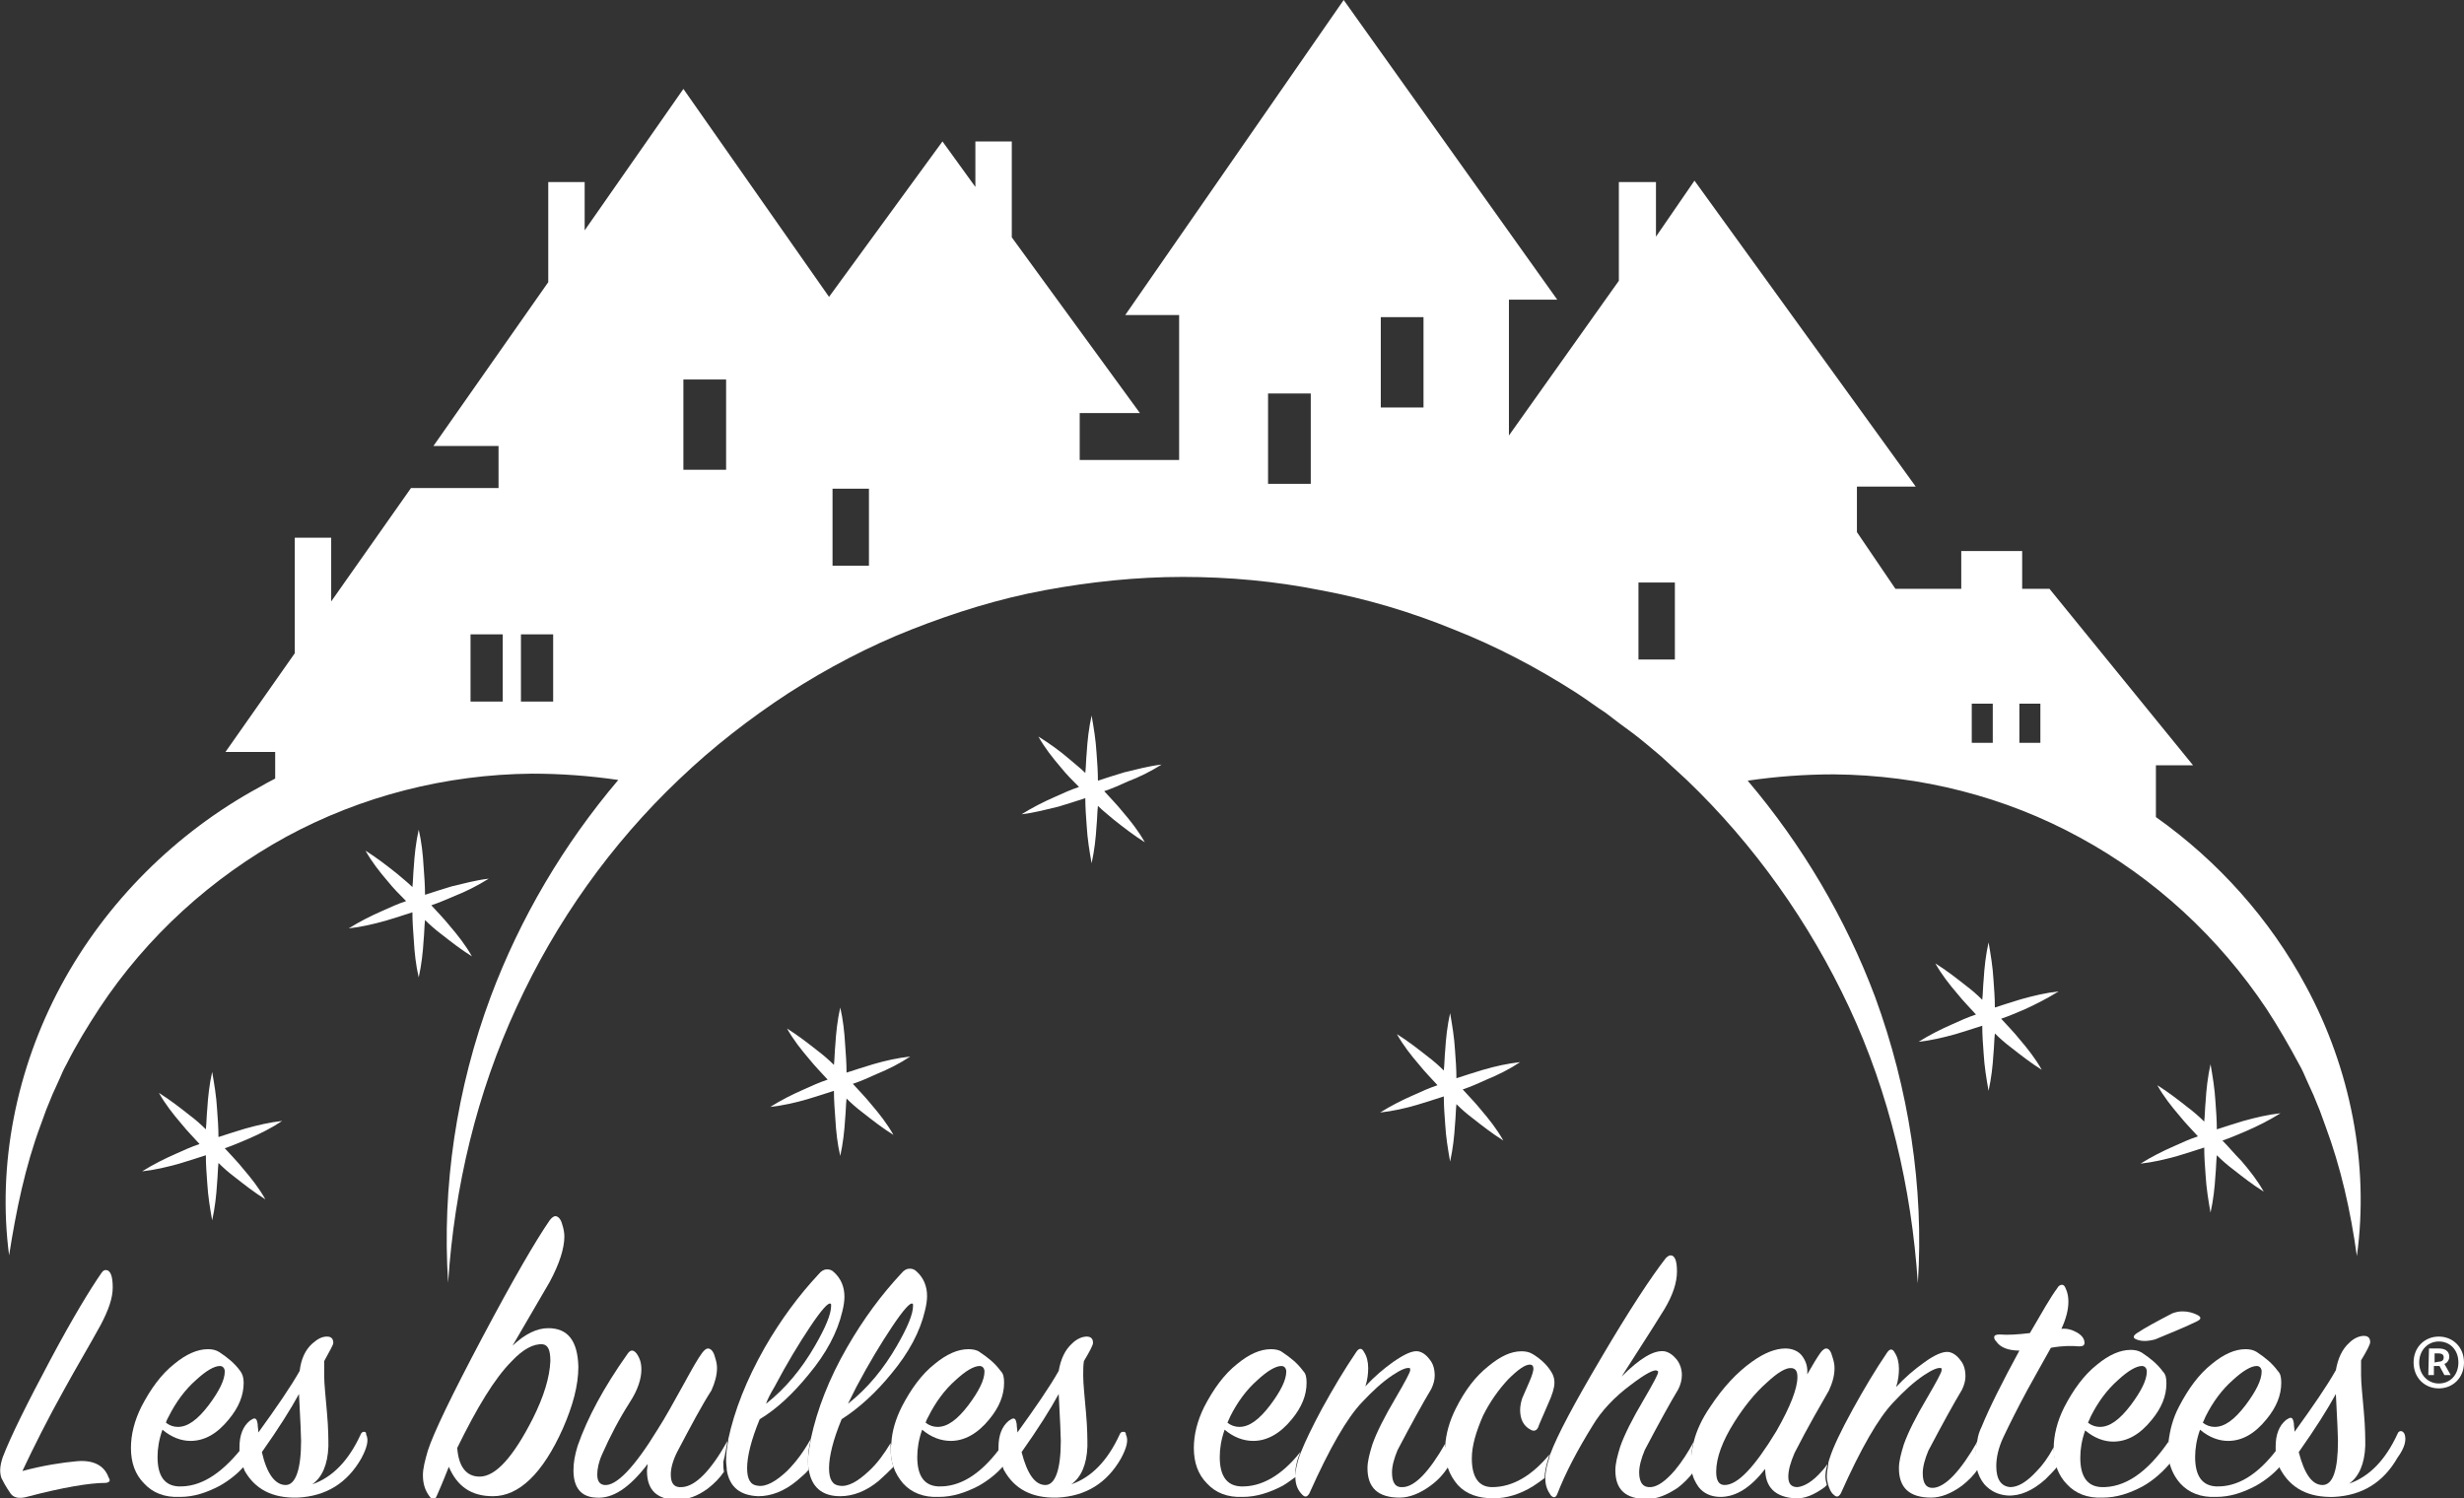
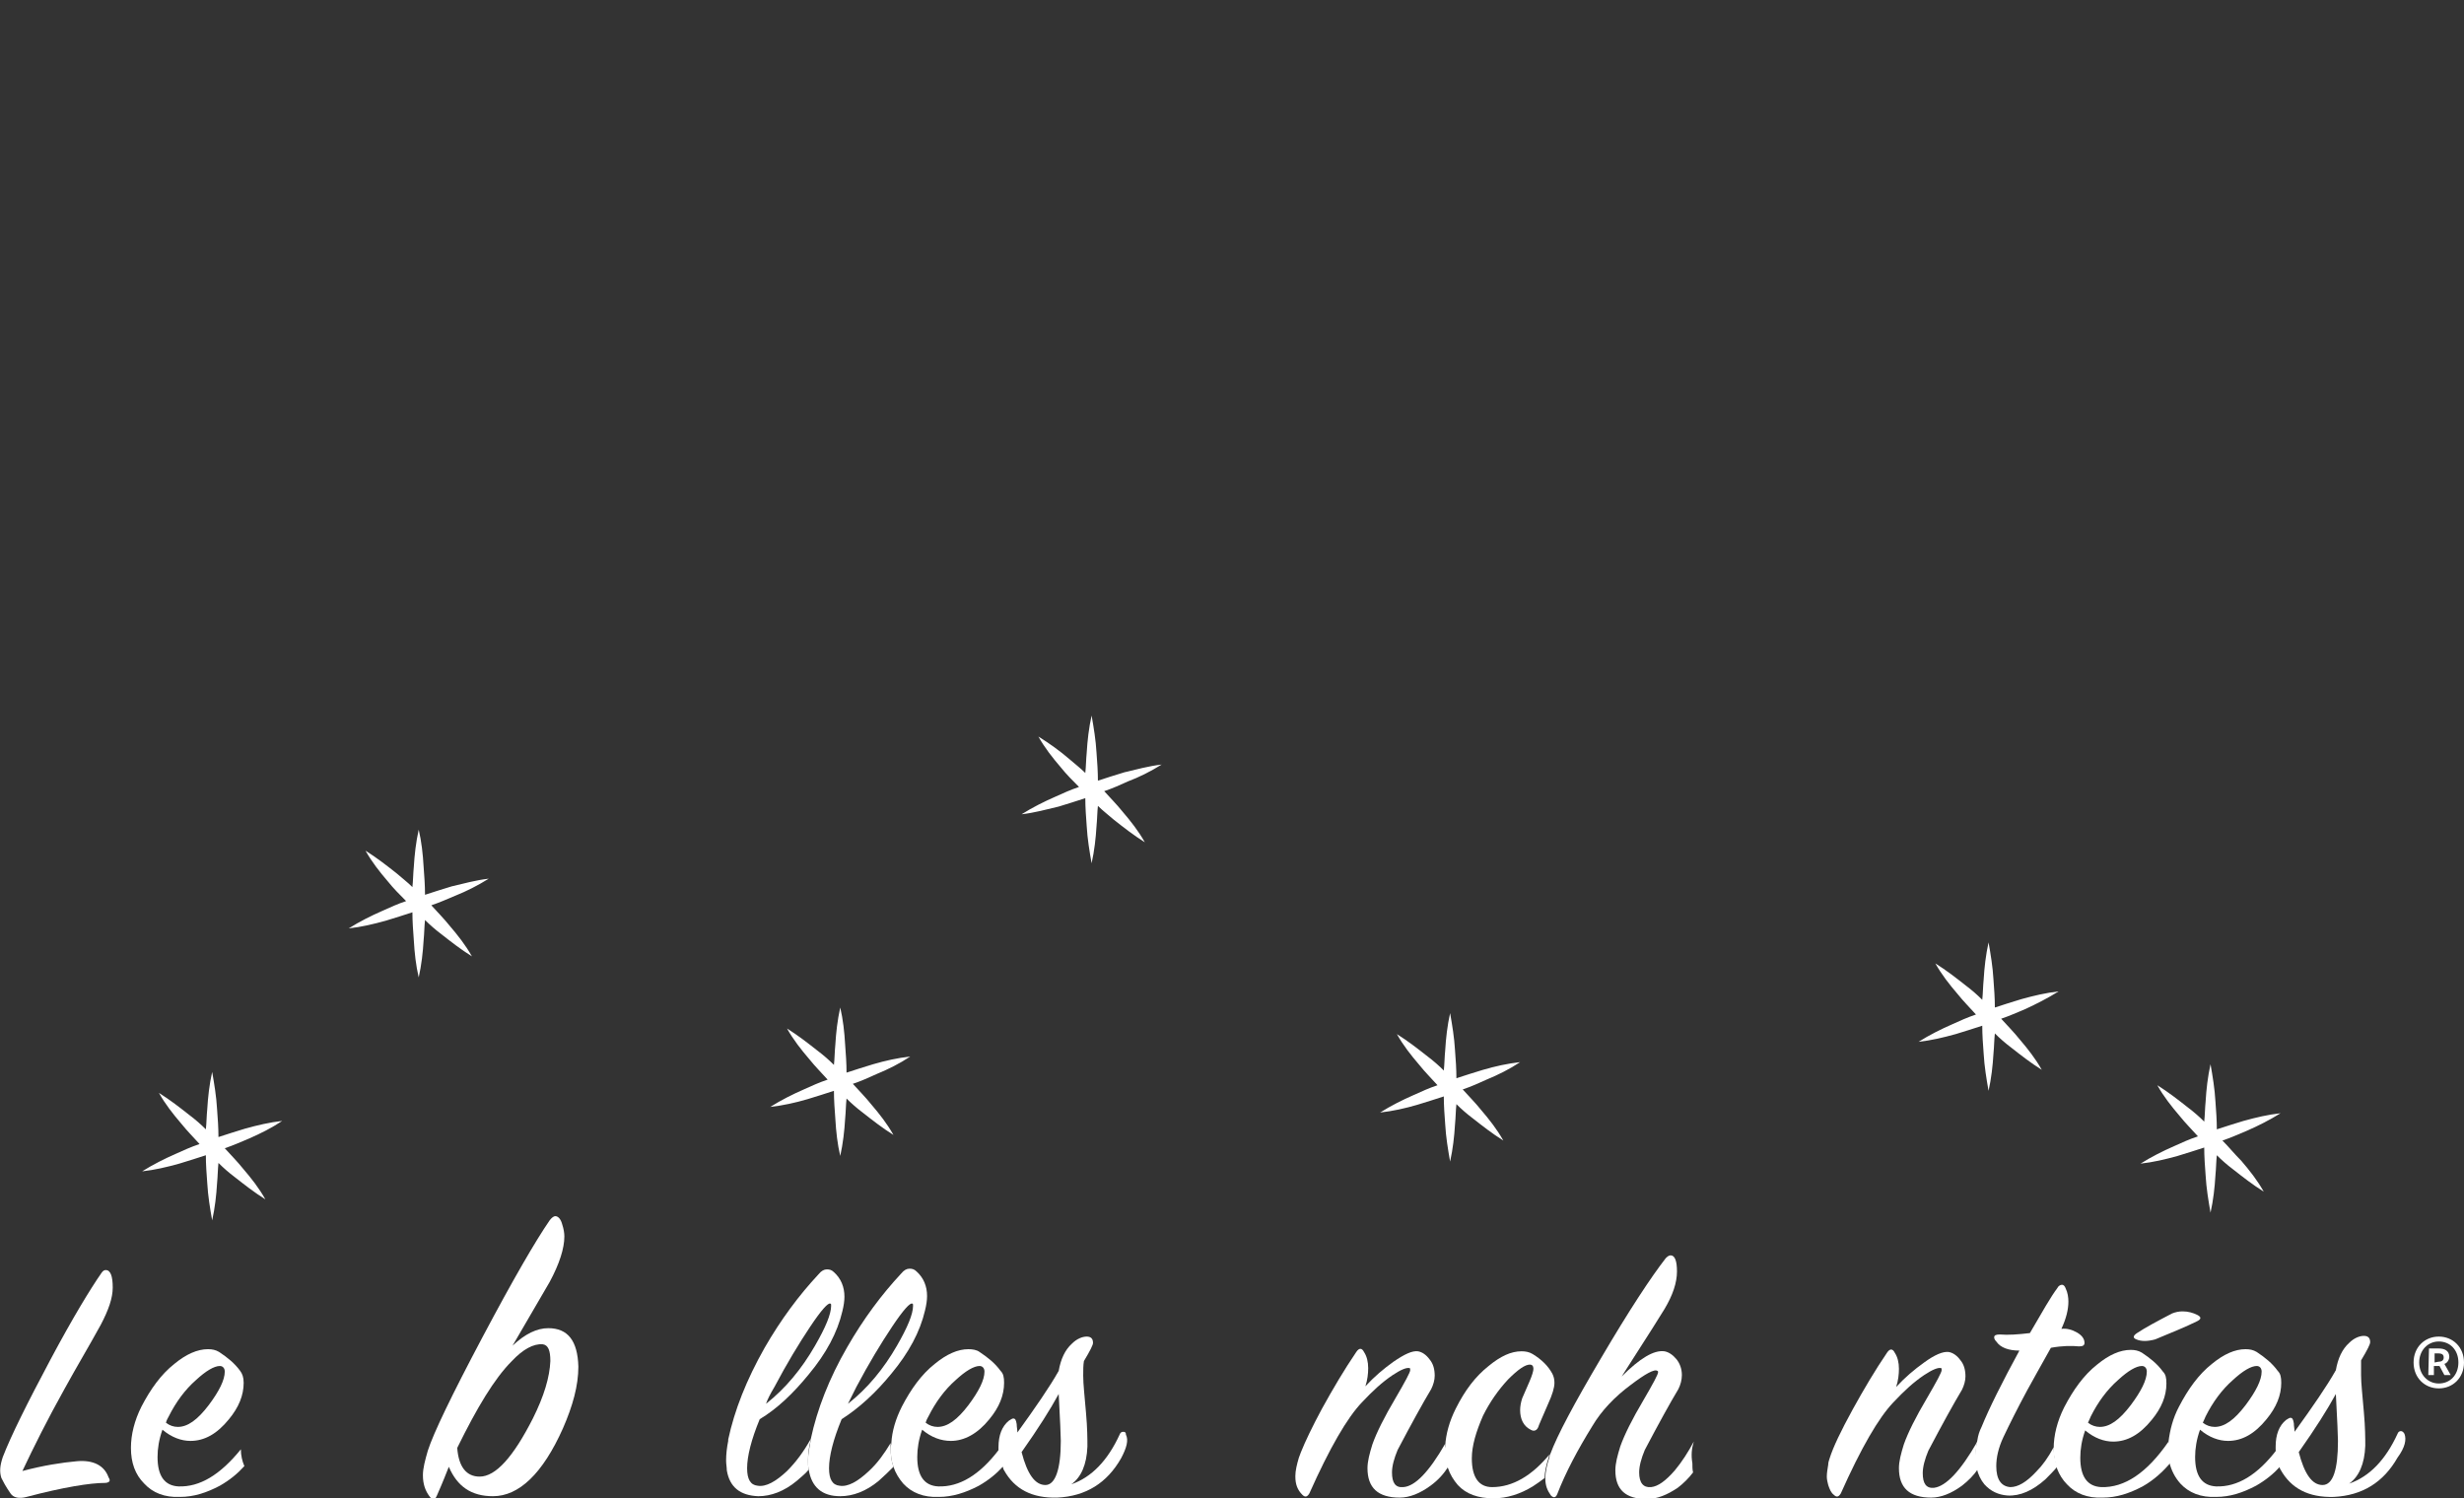
<svg xmlns="http://www.w3.org/2000/svg" id="Calque_2_00000160165855318189647220000002216382810421418904_" x="0px" y="0px" viewBox="0 0 351.9 214" style="enable-background:new 0 0 351.9 214;" xml:space="preserve">
  <rect x="0" y="0" width="351.9" height="214" fill="#333333" stroke="none" />
  <style type="text/css">	.st0{fill:none;}	.st1{fill:#FFFFFF;}</style>
  <g id="logo_noir">
    <g>
      <path class="st0" d="M116.3,192.3c1.5-2.6,2.3-4.5,2.3-5.7c0-0.2,0-0.3-0.1-0.3c-0.3-0.2-1.3,0.9-2.9,3.3   c-1.6,2.4-3.3,5.2-5.1,8.6c-0.6,1-1,1.8-1.2,2.5C112.1,198.3,114.5,195.6,116.3,192.3z" />
      <path class="st0" d="M128.1,192.3c1.5-2.6,2.3-4.5,2.3-5.7c0-0.2,0-0.3-0.1-0.3c-0.3-0.2-1.3,0.9-2.9,3.3   c-1.6,2.4-3.3,5.2-5.1,8.6c-0.6,1-1,1.8-1.2,2.5C123.9,198.3,126.3,195.6,128.1,192.3L128.1,192.3z" />
      <path class="st1" d="M14.4,189.2c1.1-2.1,1.7-3.8,1.7-5.3c0-1.6-0.3-2.5-1-2.5c-0.2,0-0.4,0.1-0.6,0.4c-1.6,2.3-4.1,6.4-7.3,12.4   c-3.3,6.2-5.6,10.8-6.8,13.9c-0.4,1.2-0.5,2.1-0.2,3c0.2,0.4,0.6,1.2,1.3,2.2c0.4,0.6,1.2,0.8,2.3,0.5c5.3-1.4,9.1-2,11.2-2   c0.3,0,0.5-0.1,0.6-0.2c0.1-0.1,0.1-0.3-0.1-0.6c-0.6-1.7-2.2-2.5-4.5-2.3c-2.2,0.2-4.8,0.6-7.8,1.4c1.6-3.4,3.6-7.4,6-11.7   C10.9,195.3,12.7,192.3,14.4,189.2L14.4,189.2z" />
      <path class="st1" d="M25.5,212.3c-2-0.1-3-1.5-3-4.2c0-1.2,0.2-2.5,0.7-3.9c1.3,1.1,2.7,1.6,4,1.6c2,0,3.8-1,5.5-3.1   c1.4-1.7,2.1-3.4,2.1-5.2c0-0.8-0.2-1.3-0.5-1.7c-0.8-1.1-1.8-1.9-3-2.7c-0.5-0.3-1-0.4-1.6-0.4c-1.5,0-3.1,0.7-4.8,2.1   c-1.9,1.5-3.4,3.6-4.7,6.1c-1,2-1.5,4-1.5,5.9c0,2.1,0.6,3.8,1.9,5.1c1.2,1.3,2.9,2,5.1,1.9c2,0,3.8-0.6,5.7-1.6   c1.4-0.8,2.5-1.7,3.5-2.8c-0.3-0.7-0.5-1.5-0.5-2.4C31.4,210.7,28.5,212.4,25.5,212.3L25.5,212.3z M24.1,202.3   c1-2,2.3-3.8,3.9-5.2c1.4-1.3,2.6-2,3.4-2c0.4,0,0.7,0.3,0.7,0.8c0,1.2-0.8,2.8-2.3,4.8c-1.6,2.1-3,3.1-4.4,3.1   c-0.6,0-1.2-0.2-1.7-0.6C23.8,202.8,24,202.5,24.1,202.3L24.1,202.3z" />
-       <path class="st1" d="M52,204.5c-0.2,0-0.4,0.1-0.5,0.4c-1.7,3.7-4,6.1-6.9,7.1c1.4-1,2.2-2.8,2.3-5.4c0-1,0-2.6-0.2-4.8   c-0.2-2.4-0.4-4.1-0.4-5.3c0-0.8,0-1.5,0-2.1c0.8-1.5,1.3-2.3,1.3-2.6c0-0.6-0.3-0.9-0.9-0.9c-0.7,0-1.3,0.3-2.1,1   c-1,0.9-1.6,2.2-1.8,3.9c-1.3,2.3-3.3,5.2-5.9,8.8c0-0.4-0.1-0.8-0.1-1.2c-0.1-0.6-0.2-0.8-0.5-0.8c-0.1,0-0.3,0.1-0.6,0.3   c-1,0.8-1.5,2.1-1.5,3.8c0,0.1,0,0.3,0,0.4c0,0.9,0.2,1.6,0.5,2.4c0.1,0.2,0.2,0.4,0.2,0.5c1.5,2.7,4,4,7.6,3.9   c4.1-0.2,7.1-2.1,9.1-5.6c0.8-1.5,1.1-2.6,0.7-3.4C52.3,204.6,52.2,204.5,52,204.5L52,204.5z M40.8,212.1c-1.5,0-2.7-1.6-3.4-4.7   c2.4-3.4,4.1-6.1,5.3-8.3c0.2,3.8,0.3,6,0.3,6.7C43,209.9,42.2,212.1,40.8,212.1z" />
      <path class="st1" d="M78.3,189.7c-1.6,0-3.3,0.8-5.1,2.5c2.4-4.1,4.2-7.2,5.3-9.1c1.4-2.6,2.1-4.8,2.1-6.5c0-0.5-0.1-1.1-0.3-1.7   c-0.2-0.8-0.6-1.2-1-1.2c-0.2,0-0.5,0.2-0.8,0.6c-2,2.9-5.2,8.4-9.6,16.7c-4.4,8.3-7,13.7-7.8,16.2c-0.4,1.4-0.7,2.5-0.7,3.5   c0,1.2,0.3,2.2,1,3.1c0.4,0.5,0.7,0.5,1-0.2c0.8-1.8,1.3-3.1,1.7-4.1c1.2,2.8,3.2,4.2,6.3,4.2c3.7,0,7.1-3.2,10-9.7   c1.4-3.2,2.2-6.1,2.2-8.8C82.5,191.5,81.1,189.7,78.3,189.7L78.3,189.7z M76.1,202.6c-2.8,5.5-5.3,8.3-7.6,8.3   c-1.9,0-3-1.4-3.2-4.1c2.8-5.7,5.3-9.9,7.8-12.4c1.6-1.7,3.1-2.5,4.4-2.4c0.8,0.1,1.1,0.9,1.1,2.4   C78.5,196.7,77.7,199.4,76.1,202.6z" />
-       <path class="st1" d="M103.9,205.8c-2.4,4.3-4.6,6.5-6.5,6.6c-1.1,0.1-1.6-0.5-1.6-1.8c0-0.9,0.3-2,0.9-3.2c2-3.8,3.6-6.8,4.9-8.8   c0.5-1.1,0.8-2.2,0.8-3.2c0-0.5-0.1-1-0.3-1.6c-0.2-0.8-0.6-1.2-1-1.2c-0.2,0-0.5,0.2-0.8,0.6c-0.6,0.8-1.4,2.2-2.6,4.4   c-1.5,2.7-2.7,4.9-3.8,6.6c-3.3,5.4-5.9,8.1-7.6,7.9c-0.7-0.1-1-0.6-1-1.5c0-0.8,0.2-1.8,0.7-2.9c1.1-2.5,2.4-5,4-7.5   c1.1-1.7,1.6-3.3,1.6-4.6c0-0.9-0.2-1.6-0.7-2.3c-0.5-0.6-0.9-0.5-1.3,0.1c-3.4,4.8-5.7,9.1-7.1,13.1c-0.4,1.3-0.6,2.4-0.6,3.5   c0,2.5,1.1,3.8,3.2,3.9c2.4,0.2,4.8-1.4,7.4-4.8c0,0.3-0.1,0.7-0.1,1c0,2.7,1.4,4.1,4.3,4.1c1.5,0,2.9-0.5,4.4-1.6   c0.9-0.7,1.7-1.5,2.3-2.4c-0.1-0.4-0.1-0.9-0.1-1.4C103.6,207.7,103.7,206.8,103.9,205.8L103.9,205.8z" />
      <path class="st1" d="M115.5,196.3c2.5-3,4.1-6,4.8-9c0.2-0.8,0.3-1.5,0.3-2.1c0-1.4-0.5-2.6-1.5-3.5c-0.3-0.3-0.6-0.4-1-0.4   c-0.4,0-0.8,0.2-1.2,0.7c-2.8,3-5.4,6.5-7.7,10.5c-2.6,4.6-4.3,8.9-5.2,13.1c0,0.1,0,0.1,0,0.2c-0.2,1-0.3,1.9-0.3,2.8   c0,0.5,0.1,1,0.1,1.4c0.4,2.4,1.9,3.6,4.5,3.7c1.8,0,3.7-0.7,5.5-2.2c0.7-0.6,1.3-1.1,1.7-1.6c-0.1-0.4-0.1-0.8-0.1-1.3   c0-0.9,0.1-1.9,0.4-3c0,0,0-0.1,0-0.1c-1,1.8-2.1,3.3-3.4,4.6c-1.6,1.5-3,2.3-4.2,2.1c-1-0.1-1.5-0.9-1.5-2.5c0-1.7,0.6-4.1,1.8-7   C111,201.2,113.3,199,115.5,196.3L115.5,196.3z M110.6,198.1c1.8-3.4,3.5-6.2,5.1-8.6c1.6-2.4,2.6-3.5,2.9-3.3   c0.1,0,0.1,0.1,0.1,0.3c0,1.2-0.8,3.1-2.3,5.7c-1.9,3.3-4.2,6.1-7,8.3C109.6,199.9,110,199.1,110.6,198.1z" />
      <path class="st1" d="M127.2,206.1c-0.9,1.5-1.9,2.9-3.1,4c-1.6,1.5-3,2.3-4.2,2.1c-1-0.1-1.5-0.9-1.5-2.5c0-1.7,0.6-4.1,1.8-7   c2.5-1.6,4.9-3.8,7.1-6.5c2.5-3,4.1-6,4.8-9c0.2-0.8,0.3-1.5,0.3-2.1c0-1.4-0.5-2.6-1.5-3.5c-0.3-0.3-0.6-0.4-1-0.4   c-0.4,0-0.8,0.2-1.2,0.7c-2.8,3-5.4,6.5-7.7,10.5c-2.6,4.5-4.3,8.9-5.2,13.1c0,0,0,0.1,0,0.1c-0.2,1.1-0.4,2.1-0.4,3   c0,0.5,0,0.9,0.1,1.3c0.4,2.5,1.9,3.8,4.5,3.8c1.8,0,3.7-0.7,5.5-2.2c0.8-0.7,1.5-1.4,2.1-2c-0.3-0.8-0.4-1.7-0.4-2.7   C127.2,206.6,127.2,206.3,127.2,206.1L127.2,206.1z M122.3,198.1c1.8-3.4,3.5-6.2,5.1-8.6c1.6-2.4,2.6-3.5,2.9-3.3   c0.1,0,0.1,0.1,0.1,0.3c0,1.2-0.8,3.1-2.3,5.7c-1.9,3.3-4.2,6.1-7,8.3C121.4,199.9,121.8,199.1,122.3,198.1z" />
      <path class="st1" d="M134,212.3c-2-0.1-3-1.5-3-4.2c0-1.2,0.2-2.5,0.7-3.9c1.3,1.1,2.7,1.6,4.1,1.6c1.9,0,3.8-1,5.5-3.1   c1.4-1.7,2.1-3.4,2.1-5.2c0-0.8-0.1-1.3-0.5-1.7c-0.8-1.1-1.8-1.9-3-2.7c-0.4-0.3-1-0.4-1.6-0.4c-1.5,0-3.1,0.7-4.8,2.1   c-1.9,1.5-3.4,3.6-4.7,6.1c-0.9,1.8-1.4,3.5-1.5,5.2c0,0.2-0.1,0.5-0.1,0.7c0,1,0.1,1.9,0.4,2.7c0.3,0.9,0.8,1.7,1.4,2.4   c1.2,1.3,2.9,2,5.1,1.9c1.9,0,3.8-0.6,5.7-1.6c1.4-0.8,2.5-1.7,3.5-2.8c-0.3-0.7-0.5-1.5-0.6-2.4C139.9,210.7,137,212.4,134,212.3   L134,212.3z M132.6,202.3c1-2,2.3-3.8,3.9-5.2c1.4-1.3,2.6-2,3.4-2c0.4,0,0.7,0.3,0.7,0.8c0,1.2-0.8,2.8-2.3,4.8   c-1.6,2.1-3,3.1-4.4,3.1c-0.6,0-1.2-0.2-1.7-0.6C132.3,202.8,132.5,202.5,132.6,202.3L132.6,202.3z" />
      <path class="st1" d="M160.4,204.5c-0.2,0-0.4,0.1-0.5,0.4c-1.7,3.7-4,6.1-6.9,7.1c1.4-1,2.2-2.8,2.3-5.4c0-1,0-2.6-0.2-4.8   c-0.2-2.4-0.4-4.1-0.4-5.3c0-0.8,0-1.5,0.1-2.1c0.9-1.5,1.3-2.3,1.3-2.6c0-0.6-0.3-0.9-0.9-0.9c-0.6,0-1.4,0.3-2.1,1   c-1,0.9-1.6,2.2-1.9,3.9c-1.3,2.3-3.3,5.2-5.9,8.8c0-0.4-0.1-0.8-0.1-1.2c-0.1-0.6-0.2-0.8-0.5-0.8c-0.1,0-0.3,0.1-0.6,0.3   c-1,0.8-1.5,2.1-1.5,3.8c0,0.1,0,0.3,0,0.4c0.1,0.9,0.2,1.6,0.6,2.4c0.1,0.2,0.1,0.4,0.2,0.5c1.5,2.7,4,4,7.6,3.9   c4.1-0.2,7.1-2.1,9.1-5.6c0.8-1.5,1.1-2.6,0.7-3.4C160.8,204.6,160.7,204.5,160.4,204.5L160.4,204.5z M149.3,212.1   c-1.5,0-2.6-1.6-3.4-4.7c2.4-3.4,4.1-6.1,5.3-8.3c0.2,3.8,0.3,6,0.3,6.7C151.5,209.9,150.7,212.1,149.3,212.1z" />
-       <path class="st1" d="M185.4,208.2c0.1-0.2,0.2-0.5,0.3-0.8c-2.7,3.4-5.6,5-8.5,4.9c-2-0.1-3-1.5-3-4.2c0-1.2,0.2-2.5,0.7-3.9   c1.3,1.1,2.7,1.6,4.1,1.6c1.9,0,3.8-1,5.5-3.1c1.4-1.7,2.1-3.4,2.1-5.2c0-0.8-0.1-1.3-0.5-1.7c-0.8-1.1-1.8-1.9-3-2.7   c-0.4-0.3-1-0.4-1.6-0.4c-1.5,0-3.1,0.7-4.8,2.1c-1.9,1.5-3.4,3.6-4.7,6.1c-1,2-1.5,4-1.5,5.9c0,2.1,0.6,3.8,1.9,5.1   c1.2,1.3,2.9,2,5.1,1.9c1.9,0,3.8-0.6,5.7-1.6c0.7-0.4,1.3-0.9,1.9-1.3c0,0,0-0.1,0-0.1C184.9,210.1,185.1,209.2,185.4,208.2   L185.4,208.2z M175.7,202.3c1-2,2.3-3.8,3.9-5.2c1.4-1.3,2.6-2,3.4-2c0.4,0,0.7,0.3,0.7,0.8c0,1.2-0.8,2.8-2.3,4.8   c-1.6,2.1-3,3.1-4.4,3.1c-0.6,0-1.2-0.2-1.7-0.6C175.5,202.8,175.6,202.5,175.7,202.3L175.7,202.3z" />
      <path class="st1" d="M206.4,206.2c-2.3,4-4.3,6.1-6,6.2c-1.1,0.1-1.6-0.6-1.6-2.1c0-0.9,0.3-2,0.8-3.2c2-3.8,3.6-6.7,4.8-8.7   c0.3-0.6,0.5-1.3,0.5-1.9c0-0.9-0.2-1.7-0.7-2.3c-0.5-0.7-1.1-1.1-1.7-1.2c-0.8-0.1-1.9,0.4-3.5,1.5c-1.4,1-2.7,2.1-4,3.5   c0.3-0.9,0.4-1.8,0.4-2.6c0-0.9-0.2-1.7-0.6-2.3c-0.3-0.6-0.7-0.6-1.1,0c-1.7,2.5-3.3,5.2-4.9,8.1c-1.4,2.6-2.4,4.7-3,6.2   c-0.1,0.3-0.2,0.5-0.3,0.8c-0.3,1-0.5,1.9-0.5,2.6c0,0,0,0.1,0,0.1c0,1.1,0.3,1.9,1,2.6c0.4,0.4,0.7,0.3,1-0.2   c2.9-6.5,5.4-10.8,7.5-13c1.5-1.6,2.9-2.9,4.4-3.9c1.2-0.8,2-1.1,2.4-1c0.1,0,0.1,0.1,0.1,0.3c0,0.3-0.7,1.6-2.1,4   c-1.6,2.7-2.7,4.9-3.3,6.6c-0.4,1.3-0.7,2.4-0.7,3.4c0,2.8,1.5,4.2,4.6,4.2c1.4,0,2.9-0.6,4.4-1.7c1.1-0.8,1.9-1.7,2.6-2.8   c-0.3-0.8-0.4-1.7-0.4-2.6C206.3,206.6,206.4,206.4,206.4,206.2L206.4,206.2z" />
      <path class="st1" d="M221.4,207.6c-2.6,3.2-5.4,4.8-8.3,4.8c-1.9,0-2.9-1.4-2.9-4.1c0-1.8,0.6-3.8,1.6-6.1c1-2,2.2-3.7,3.6-5.2   c1.4-1.4,2.4-2.1,3.1-2.1c0.3,0,0.5,0.2,0.5,0.6c0,0.3-0.2,1-0.6,1.9c-0.5,1.1-0.8,1.9-1,2.3c-0.2,0.6-0.3,1.2-0.3,1.7   c0,1.3,0.5,2.3,1.5,2.8c0.5,0.3,0.9,0.1,1.1-0.4c0-0.1,0.5-1.2,1.4-3.3c0.6-1.3,0.9-2.3,0.9-3c0-0.5-0.1-0.9-0.3-1.3   c-0.6-1.1-1.5-2-2.8-2.8c-0.5-0.3-1-0.4-1.6-0.4c-1.5,0-3,0.7-4.7,2.1c-1.9,1.5-3.4,3.5-4.7,6.1c-0.9,1.8-1.4,3.6-1.5,5.3   c0,0.2,0,0.4,0,0.6c0,1,0.1,1.9,0.4,2.6c0.3,0.9,0.8,1.7,1.4,2.4c1.2,1.3,2.9,1.9,5.1,1.9c1.9,0,3.8-0.6,5.6-1.7   c0.6-0.4,1.2-0.8,1.7-1.2c0-0.8,0.2-1.8,0.6-3C221.2,207.8,221.3,207.7,221.4,207.6L221.4,207.6z" />
      <path class="st1" d="M241.9,205.9c-0.8,1.5-1.7,2.9-2.7,4.1c-1.3,1.5-2.4,2.3-3.4,2.4c-1.1,0.1-1.7-0.6-1.7-2.1   c0-0.9,0.3-2,0.8-3.2c2-3.8,3.6-6.7,4.8-8.7c0.3-0.6,0.5-1.3,0.5-2c0-0.9-0.3-1.7-0.8-2.3c-0.5-0.6-1.1-1-1.7-1.1   c-1.5-0.2-3.5,1-6.1,3.6c3.8-5.9,5.8-9.1,6.1-9.6c1.2-2,1.8-3.8,1.8-5.4c0-1.5-0.3-2.3-0.9-2.3c-0.2,0-0.4,0.1-0.7,0.4   c-2.1,2.7-5.2,7.4-9.2,14.2c-3.9,6.6-6.3,11.1-7.3,13.8c-0.1,0.1-0.1,0.3-0.1,0.4c-0.4,1.2-0.6,2.2-0.6,3c0,0,0,0.1,0,0.1   c0,1,0.3,1.7,0.8,2.4c0.4,0.4,0.7,0.3,0.9-0.2c1.2-3.1,2.9-6.3,5-9.7c1.3-2.2,3.2-4.2,5.5-5.9c2.1-1.6,3.4-2.3,3.8-2   c0.1,0,0.1,0.1,0.1,0.2c0,0.3-0.7,1.6-2.1,4c-1.6,2.7-2.7,4.9-3.3,6.6c-0.4,1.3-0.7,2.4-0.7,3.4c0,2.8,1.5,4.1,4.5,4.1   c1.5,0,2.9-0.6,4.4-1.6c0.8-0.6,1.6-1.4,2.2-2.2c-0.1-0.4-0.1-0.8-0.1-1.3C241.5,207.8,241.6,206.9,241.9,205.9L241.9,205.9z" />
-       <path class="st1" d="M261,209.1c-0.3,0.4-0.5,0.7-0.8,1c-1.3,1.5-2.5,2.2-3.5,2.3c-0.9,0-1.3-0.5-1.3-1.5c0-0.9,0.3-2,0.9-3.4   c2-3.9,3.7-6.8,4.9-8.9c0.5-1.1,0.8-2.1,0.8-3.2c0-0.5-0.1-1-0.3-1.6c-0.2-0.8-0.5-1.2-0.9-1.2c-0.2,0-0.5,0.2-0.8,0.6   c-0.5,0.7-1.1,1.7-1.9,3.1c0.1-1.1-0.2-1.9-0.7-2.6s-1.4-1.1-2.4-1.1c-1.4,0-3,0.6-4.8,1.9c-2.1,1.5-4.1,3.6-6,6.5   c-1.1,1.6-1.9,3.3-2.3,4.9c-0.2,0.9-0.4,1.9-0.4,2.8c0,0.4,0,0.9,0.1,1.3c0.1,0.9,0.5,1.7,1,2.4c0.7,0.9,1.8,1.4,3.1,1.4   c2.2,0,4.3-1.3,6.4-4c0,2.6,1.4,4,4.2,4.2c1.4,0.1,2.8-0.5,4.3-1.6c0.1-0.1,0.2-0.2,0.3-0.3c-0.1-0.4-0.2-0.8-0.2-1.2   C260.7,210.3,260.8,209.8,261,209.1L261,209.1z M246.3,212.1c-0.8,0-1.2-0.6-1.2-1.9c0-2,0.9-4.4,2.6-7.1c1.4-2.2,2.9-4.1,4.6-5.6   c1.6-1.5,2.8-2.2,3.6-2.1c0.6,0.1,0.8,0.5,0.8,1.3c0,1.6-1,4.2-3,7.7C250.6,209.5,248.2,212.1,246.3,212.1L246.3,212.1z" />
      <path class="st1" d="M282.4,205.9c-2.4,4.2-4.5,6.4-6.2,6.6c-1.1,0.1-1.6-0.6-1.6-2.1c0-0.9,0.3-2,0.8-3.2c2-3.8,3.6-6.7,4.8-8.7   c0.3-0.6,0.5-1.3,0.5-1.9c0-0.9-0.2-1.7-0.7-2.3c-0.5-0.7-1.1-1.1-1.7-1.2c-0.8-0.1-2,0.4-3.5,1.5c-1.4,1-2.7,2.1-4,3.5   c0.3-0.9,0.4-1.8,0.4-2.6c0-0.9-0.2-1.7-0.6-2.3c-0.3-0.6-0.7-0.6-1.1,0c-1.7,2.5-3.3,5.2-4.9,8.1c-1.7,3.1-2.8,5.4-3.3,7   c-0.1,0.3-0.2,0.6-0.2,0.9c-0.1,0.6-0.2,1.2-0.2,1.7c0,0.4,0.1,0.8,0.2,1.2c0.2,0.6,0.4,1.1,0.8,1.4c0.4,0.4,0.7,0.3,1-0.2   c2.9-6.5,5.4-10.8,7.5-13c1.5-1.6,2.9-2.9,4.4-3.9c1.2-0.8,2-1.1,2.4-1c0.1,0,0.1,0.1,0.1,0.3c0,0.3-0.7,1.6-2.1,4   c-1.6,2.7-2.7,4.9-3.3,6.6c-0.4,1.3-0.7,2.4-0.7,3.4c0,2.8,1.5,4.2,4.6,4.2c1.4,0,2.9-0.6,4.4-1.7c0.9-0.7,1.7-1.5,2.3-2.4   c-0.1-0.5-0.2-1-0.2-1.6C282.1,207.5,282.2,206.7,282.4,205.9L282.4,205.9z" />
      <path class="st1" d="M290.8,210.2c-1.4,1.5-2.6,2.2-3.7,2.2c-1.3-0.1-2-1.1-2-3c0-1.2,0.3-2.6,1-4.1c0.9-1.9,2-4.1,3.4-6.7   c0.7-1.3,1.9-3.4,3.4-6.1c1.7-0.3,3-0.3,4-0.2c0.5,0,0.8-0.1,0.8-0.5c0-0.6-0.4-1.1-1.1-1.5s-1.5-0.6-2.2-0.5c0.7-1.5,1-2.8,1-3.9   c0-0.6-0.1-1.3-0.4-1.9c-0.1-0.3-0.3-0.5-0.5-0.5c-0.2,0-0.5,0.1-0.7,0.5c-0.9,1.2-2.1,3.3-3.9,6.4c-1.7,0.2-3.1,0.3-4.3,0.2   c-0.5,0-0.8,0.1-0.8,0.4c0,0.2,0.1,0.4,0.3,0.6c0.6,0.9,1.8,1.3,3.3,1.3c-2.5,4.6-4.3,8.2-5.4,10.9c-0.3,0.6-0.5,1.2-0.6,1.9   c-0.2,0.8-0.3,1.6-0.3,2.4c0,0.6,0.1,1.1,0.2,1.6c0.2,0.9,0.6,1.7,1.1,2.3c0.9,1,2,1.5,3.3,1.6c1.8,0.1,3.6-0.7,5.4-2.3   c0.6-0.6,1.2-1.2,1.7-1.8c-0.3-0.9-0.5-1.8-0.5-2.8C292.5,208.2,291.7,209.3,290.8,210.2L290.8,210.2z" />
      <path class="st1" d="M305.1,191.3c0.7,0.3,1.6,0.3,2.7,0c2.4-1,4.4-1.8,6-2.6c0.6-0.3,0.6-0.6,0-0.9c-0.6-0.3-1.3-0.5-2.1-0.5   c-0.5,0-1,0.1-1.5,0.3c-2.1,1.1-3.8,2-5,2.8C304.6,190.8,304.6,191.1,305.1,191.3L305.1,191.3z" />
      <path class="st1" d="M309.7,205.9c-3.1,4.5-6.3,6.6-9.6,6.5c-2-0.1-3-1.5-3-4.2c0-1.2,0.2-2.5,0.7-3.9c1.3,1.1,2.7,1.6,4,1.6   c2,0,3.8-1,5.5-3.1c1.4-1.7,2.1-3.4,2.1-5.2c0-0.8-0.1-1.3-0.5-1.7c-0.8-1.1-1.8-1.9-3-2.7c-0.5-0.3-1-0.4-1.6-0.4   c-1.5,0-3.1,0.7-4.8,2.1c-1.9,1.5-3.4,3.6-4.7,6.1c-1,2-1.5,4-1.5,5.9c0,0,0,0.1,0,0.1c0,1,0.2,2,0.5,2.8c0.3,0.8,0.8,1.6,1.4,2.2   c1.2,1.3,2.9,2,5.1,1.9c2,0,3.8-0.6,5.7-1.6c1.6-0.9,2.9-2.1,4-3.4c-0.1-0.6-0.2-1.3-0.2-2C309.6,206.5,309.7,206.2,309.7,205.9   L309.7,205.9z M298.6,202.3c1-2,2.3-3.8,3.9-5.2c1.4-1.3,2.6-2,3.4-2c0.4,0,0.7,0.3,0.7,0.8c0,1.2-0.8,2.8-2.3,4.8   c-1.6,2.1-3,3.1-4.4,3.1c-0.6,0-1.2-0.2-1.7-0.6C298.4,202.8,298.5,202.5,298.6,202.3L298.6,202.3z" />
      <path class="st1" d="M316.5,212.3c-2-0.1-3-1.5-3-4.2c0-1.2,0.2-2.5,0.7-3.9c1.3,1.1,2.7,1.6,4,1.6c2,0,3.8-1,5.5-3.1   c1.4-1.7,2.1-3.4,2.1-5.2c0-0.8-0.1-1.3-0.5-1.7c-0.8-1.1-1.8-1.9-3-2.7c-0.5-0.3-1-0.4-1.6-0.4c-1.5,0-3.1,0.7-4.8,2.1   c-1.9,1.5-3.4,3.6-4.7,6.1c-0.9,1.7-1.3,3.4-1.5,5c0,0.3-0.1,0.6-0.1,0.9c0,0.7,0.1,1.4,0.2,2c0.3,1.2,0.8,2.2,1.6,3.1   c1.2,1.3,2.9,2,5.1,1.9c2,0,3.8-0.6,5.7-1.6c1.4-0.8,2.5-1.7,3.5-2.8c-0.3-0.7-0.5-1.5-0.5-2.4   C322.4,210.7,319.5,212.4,316.5,212.3L316.5,212.3z M315,202.3c1-2,2.3-3.8,3.9-5.2c1.4-1.3,2.6-2,3.4-2c0.4,0,0.7,0.3,0.7,0.8   c0,1.2-0.8,2.8-2.3,4.8c-1.6,2.1-3,3.1-4.4,3.1c-0.6,0-1.2-0.2-1.7-0.6C314.8,202.8,314.9,202.5,315,202.3L315,202.3z" />
      <path class="st1" d="M343.4,204.8c-0.1-0.2-0.3-0.4-0.5-0.4c-0.2,0-0.4,0.1-0.5,0.4c-1.7,3.7-4,6.1-6.9,7.1c1.4-1,2.2-2.8,2.3-5.4   c0-1,0-2.6-0.2-4.8c-0.2-2.4-0.4-4.1-0.4-5.3c0-0.8,0-1.5,0-2.1c0.9-1.5,1.3-2.3,1.3-2.6c0-0.6-0.3-0.9-0.9-0.9   c-0.6,0-1.4,0.3-2.1,1c-1,0.9-1.6,2.2-1.9,3.9c-1.3,2.3-3.3,5.2-5.9,8.8c0-0.4-0.1-0.8-0.1-1.2c-0.1-0.6-0.2-0.8-0.5-0.8   c-0.1,0-0.3,0.1-0.6,0.3c-1,0.8-1.5,2.1-1.5,3.8c0,0.1,0,0.3,0,0.4c0,0.9,0.2,1.6,0.5,2.4c0.1,0.2,0.1,0.4,0.2,0.5   c1.5,2.7,4,4,7.6,3.9c4.1-0.2,7.1-2.1,9.1-5.6C343.5,206.7,343.7,205.6,343.4,204.8L343.4,204.8z M331.7,212.1   c-1.5,0-2.6-1.6-3.4-4.7c2.4-3.4,4.1-6.1,5.3-8.3c0.2,3.8,0.3,6,0.3,6.7C333.9,209.9,333.2,212.1,331.7,212.1L331.7,212.1z" />
-       <path class="st1" d="M130,150.9c-1.8,0.2-3.6,0.6-5.3,1.1c-1.3,0.4-2.6,0.8-3.8,1.2c0-1.3-0.1-2.7-0.2-4c-0.1-1.8-0.3-3.6-0.7-5.3   c-0.4,1.8-0.6,3.6-0.7,5.3c-0.1,1-0.1,2-0.2,2.9c-0.7-0.7-1.5-1.4-2.3-2c-1.4-1.1-2.8-2.2-4.4-3.2c0.9,1.6,2,3,3.2,4.4   c0.8,1,1.7,1.9,2.6,2.9c-1.2,0.4-2.3,0.9-3.4,1.4c-1.6,0.7-3.2,1.5-4.8,2.5c1.8-0.2,3.6-0.6,5.3-1.1c1.3-0.4,2.6-0.8,3.8-1.2   c0,1.3,0.1,2.7,0.2,4c0.1,1.8,0.3,3.6,0.7,5.3c0.4-1.8,0.6-3.6,0.7-5.3c0.1-1,0.1-2,0.2-2.9c0.7,0.7,1.5,1.4,2.3,2   c1.4,1.1,2.8,2.2,4.4,3.2c-0.9-1.6-2-3-3.2-4.4c-0.8-1-1.7-1.9-2.6-2.9c1.2-0.4,2.3-0.9,3.4-1.4   C126.9,152.7,128.5,151.9,130,150.9L130,150.9z" />
+       <path class="st1" d="M130,150.9c-1.8,0.2-3.6,0.6-5.3,1.1c-1.3,0.4-2.6,0.8-3.8,1.2c0-1.3-0.1-2.7-0.2-4c-0.1-1.8-0.3-3.6-0.7-5.3   c-0.4,1.8-0.6,3.6-0.7,5.3c-0.1,1-0.1,2-0.2,2.9c-0.7-0.7-1.5-1.4-2.3-2c-1.4-1.1-2.8-2.2-4.4-3.2c0.9,1.6,2,3,3.2,4.4   c0.8,1,1.7,1.9,2.6,2.9c-1.2,0.4-2.3,0.9-3.4,1.4c-1.6,0.7-3.2,1.5-4.8,2.5c1.8-0.2,3.6-0.6,5.3-1.1c1.3-0.4,2.6-0.8,3.8-1.2   c0,1.3,0.1,2.7,0.2,4c0.1,1.8,0.3,3.6,0.7,5.3c0.4-1.8,0.6-3.6,0.7-5.3c0.1-1,0.1-2,0.2-2.9c0.7,0.7,1.5,1.4,2.3,2   c1.4,1.1,2.8,2.2,4.4,3.2c-0.9-1.6-2-3-3.2-4.4c-0.8-1-1.7-1.9-2.6-2.9c1.2-0.4,2.3-0.9,3.4-1.4   C126.9,152.7,128.5,151.9,130,150.9z" />
      <path class="st1" d="M40.3,160.1c-1.8,0.2-3.5,0.6-5.3,1.1c-1.3,0.4-2.6,0.8-3.8,1.2c0-1.3-0.1-2.7-0.2-4   c-0.1-1.8-0.4-3.6-0.7-5.3c-0.4,1.8-0.6,3.6-0.7,5.3c-0.1,1-0.1,2-0.2,2.9c-0.7-0.7-1.5-1.4-2.3-2c-1.4-1.1-2.8-2.2-4.4-3.2   c0.9,1.6,2,3,3.2,4.4c0.8,1,1.7,1.9,2.6,2.9c-1.2,0.4-2.3,0.9-3.4,1.4c-1.6,0.7-3.2,1.5-4.8,2.5c1.8-0.2,3.5-0.6,5.3-1.1   c1.3-0.4,2.6-0.8,3.8-1.2c0,1.3,0.1,2.7,0.2,4c0.1,1.8,0.4,3.6,0.7,5.3c0.4-1.8,0.6-3.6,0.7-5.3c0.1-1,0.1-2,0.2-2.9   c0.7,0.7,1.5,1.4,2.3,2c1.4,1.1,2.8,2.2,4.4,3.2c-0.9-1.6-2-3-3.2-4.4c-0.8-1-1.7-1.9-2.6-2.9c1.2-0.4,2.3-0.9,3.5-1.4   C37.2,161.9,38.8,161.1,40.3,160.1L40.3,160.1z" />
      <path class="st1" d="M69.8,125.5c-1.8,0.2-3.6,0.7-5.3,1.1c-1.3,0.4-2.6,0.8-3.8,1.2c0-1.3-0.1-2.7-0.2-4   c-0.1-1.8-0.3-3.6-0.7-5.3c-0.4,1.8-0.6,3.6-0.7,5.3c-0.1,1-0.1,2-0.2,2.9c-0.7-0.7-1.5-1.3-2.3-2c-1.4-1.1-2.8-2.2-4.4-3.2   c0.9,1.6,2,3,3.2,4.4c0.8,1,1.7,1.9,2.6,2.8c-1.2,0.4-2.3,0.9-3.4,1.4c-1.6,0.7-3.2,1.5-4.8,2.5c1.8-0.2,3.5-0.6,5.3-1.1   c1.3-0.4,2.6-0.8,3.8-1.2c0,1.3,0.1,2.7,0.2,4c0.1,1.8,0.3,3.6,0.7,5.3c0.4-1.8,0.6-3.6,0.7-5.3c0.1-1,0.1-2,0.2-2.9   c0.7,0.7,1.5,1.4,2.3,2c1.4,1.1,2.8,2.2,4.4,3.2c-0.9-1.6-2-3-3.2-4.4c-0.8-1-1.7-1.9-2.6-2.9c1.2-0.4,2.3-0.9,3.5-1.4   C66.6,127.3,68.2,126.5,69.8,125.5L69.8,125.5z" />
      <path class="st1" d="M294,141.6c-1.8,0.2-3.5,0.6-5.3,1.1c-1.3,0.4-2.6,0.8-3.8,1.2c0-1.3-0.1-2.7-0.2-4c-0.1-1.8-0.4-3.6-0.7-5.3   c-0.4,1.8-0.6,3.6-0.7,5.3c-0.1,1-0.1,2-0.2,2.9c-0.7-0.7-1.5-1.4-2.3-2c-1.4-1.1-2.8-2.2-4.4-3.2c0.9,1.6,2,3,3.2,4.4   c0.8,1,1.7,1.9,2.6,2.9c-1.2,0.4-2.3,0.9-3.4,1.4c-1.6,0.7-3.2,1.5-4.8,2.5c1.8-0.2,3.5-0.6,5.3-1.1c1.3-0.4,2.6-0.8,3.8-1.2   c0,1.3,0.1,2.7,0.2,4c0.1,1.8,0.4,3.6,0.7,5.3c0.4-1.8,0.6-3.6,0.7-5.3c0.1-1,0.1-2,0.2-2.9c0.7,0.7,1.5,1.4,2.3,2   c1.4,1.1,2.8,2.2,4.4,3.2c-0.9-1.6-2-3-3.2-4.4c-0.8-1-1.7-1.9-2.6-2.9c1.2-0.4,2.3-0.9,3.5-1.4   C290.8,143.4,292.4,142.6,294,141.6L294,141.6z" />
      <path class="st1" d="M165.9,109.2c-1.8,0.2-3.6,0.7-5.3,1.1c-1.3,0.4-2.6,0.8-3.8,1.2c0-1.3-0.1-2.7-0.2-4   c-0.1-1.8-0.4-3.6-0.7-5.3c-0.4,1.8-0.6,3.6-0.7,5.3c-0.1,1-0.1,2-0.2,2.9c-0.7-0.7-1.5-1.3-2.3-2c-1.4-1.2-2.8-2.2-4.4-3.2   c0.9,1.6,2,3,3.2,4.4c0.8,1,1.7,1.9,2.6,2.8c-1.2,0.4-2.3,0.9-3.4,1.4c-1.6,0.7-3.2,1.5-4.8,2.5c1.8-0.2,3.6-0.7,5.3-1.1   c1.3-0.4,2.6-0.8,3.8-1.2c0,1.3,0.1,2.7,0.2,4c0.1,1.8,0.4,3.6,0.7,5.3c0.4-1.8,0.6-3.6,0.7-5.3c0.1-1,0.1-2,0.2-2.9   c0.7,0.7,1.5,1.3,2.3,2c1.4,1.1,2.8,2.2,4.4,3.2c-0.9-1.6-2-3-3.2-4.4c-0.8-1-1.7-1.9-2.6-2.9c1.2-0.4,2.3-0.9,3.4-1.4   C162.7,111,164.3,110.2,165.9,109.2L165.9,109.2z" />
      <path class="st1" d="M317.4,162.9c1.2-0.4,2.3-0.9,3.5-1.4c1.6-0.7,3.2-1.5,4.8-2.5c-1.8,0.2-3.5,0.6-5.3,1.1   c-1.3,0.4-2.6,0.8-3.8,1.2c0-1.3-0.1-2.7-0.2-4c-0.1-1.8-0.4-3.6-0.7-5.3c-0.4,1.8-0.6,3.6-0.7,5.3c-0.1,1-0.1,2-0.2,2.9   c-0.7-0.7-1.5-1.4-2.3-2c-1.4-1.1-2.8-2.2-4.4-3.2c0.9,1.6,2,3,3.2,4.4c0.8,1,1.7,1.9,2.6,2.9c-1.2,0.4-2.3,0.9-3.4,1.4   c-1.6,0.7-3.2,1.5-4.8,2.5c1.8-0.2,3.5-0.6,5.3-1.1c1.3-0.4,2.6-0.8,3.8-1.2c0,1.3,0.1,2.7,0.2,4c0.1,1.8,0.4,3.6,0.7,5.3   c0.4-1.8,0.6-3.6,0.7-5.3c0.1-1,0.1-2,0.2-2.9c0.7,0.7,1.5,1.4,2.3,2c1.4,1.1,2.8,2.2,4.4,3.2c-0.9-1.6-2-3-3.2-4.4   C319.1,164.8,318.3,163.8,317.4,162.9L317.4,162.9z" />
      <path class="st1" d="M217.1,151.7c-1.8,0.2-3.6,0.6-5.3,1.1c-1.3,0.4-2.6,0.8-3.8,1.2c0-1.3-0.1-2.7-0.2-4   c-0.1-1.8-0.4-3.6-0.7-5.3c-0.4,1.8-0.6,3.6-0.7,5.3c-0.1,1-0.1,2-0.2,2.9c-0.7-0.7-1.5-1.4-2.3-2c-1.4-1.1-2.8-2.2-4.4-3.2   c0.9,1.6,2,3,3.2,4.4c0.8,1,1.7,1.9,2.6,2.9c-1.2,0.4-2.3,0.9-3.4,1.4c-1.6,0.7-3.2,1.5-4.8,2.5c1.8-0.2,3.6-0.6,5.3-1.1   c1.3-0.4,2.6-0.8,3.8-1.2c0,1.3,0.1,2.7,0.2,4c0.1,1.8,0.4,3.6,0.7,5.3c0.4-1.8,0.6-3.6,0.7-5.3c0.1-1,0.1-2,0.2-2.9   c0.7,0.7,1.5,1.4,2.3,2c1.4,1.1,2.8,2.2,4.4,3.2c-0.9-1.6-2-3-3.2-4.4c-0.8-1-1.7-1.9-2.6-2.9c1.2-0.4,2.3-0.9,3.4-1.4   C214,153.5,215.6,152.7,217.1,151.7L217.1,151.7z" />
-       <path class="st1" d="M329.3,140.8c-5.1-9.5-12.5-17.8-21.4-24.1v-7.4h5.3l-20.5-25.2h-3.9v-5.4h-8.7v5.4h-9.4l-5.5-8.1v-6.5h8.4   l-31.6-43.7l-5.5,8V26h-5.3v14.1l-15.7,22.1V42.8h6.9L191.9,0l-31.2,45h7.7v20.7h-14.2V59h8.6l-18.3-25.1V20.2h-5.2v6.5l-4.7-6.5   l-16.2,22.2L97.6,12.7L83.5,32.9V26h-5.2v14.3L61.9,63.7h9.3v6H58.7L47.3,85.9v-9.1h-5.2v16.5l-9.9,14.1h7.1v3.8   c-0.8,0.4-1.5,0.8-2.2,1.2c-12,6.5-22,16.5-28.4,28.4c-6.4,11.9-9.1,25.6-7.4,38.5c1-6.4,2.3-12.7,4.5-18.6l0.8-2.2l0.9-2.2   l0.5-1.1l0.5-1.1c0.3-0.7,0.6-1.4,1-2.1c1.4-2.8,3-5.4,4.7-8c6.8-10.3,16.1-18.7,26.7-24.5c10.7-5.8,22.8-8.9,35.1-9   c4.1,0,8.2,0.3,12.3,0.9c-7.8,9.2-14,19.7-18.2,30.9c-4.9,13.1-7,27.2-6.1,40.9c0.9-13.7,4.1-27.1,9.8-39.4   c5.6-12.2,13.5-23.3,23.2-32.5c4.8-4.6,10.1-8.7,15.6-12.3c5.6-3.6,11.5-6.7,17.6-9.1c6.1-2.4,12.5-4.4,19-5.6   c6.5-1.2,13.1-1.9,19.7-1.9c6.6,0,13.2,0.6,19.7,1.9c6.5,1.2,12.9,3.1,19,5.6c6.1,2.4,12,5.5,17.6,9.1c1.4,0.9,2.7,1.9,4.1,2.8   c1.3,1,2.6,2,4,3c1.3,1,2.6,2.1,3.9,3.2l3.7,3.4c9.6,9.2,17.5,20.3,23.2,32.5c5.7,12.2,8.9,25.7,9.8,39.4   c0.9-13.7-1.3-27.8-6.1-40.9c-4.2-11.2-10.4-21.7-18.2-30.9c4.1-0.6,8.2-0.9,12.3-0.9c12.4,0.1,24.5,3.2,35.1,9   c10.7,5.8,19.9,14.3,26.7,24.5c1.7,2.6,3.2,5.2,4.7,8c0.4,0.7,0.7,1.4,1,2.1l0.5,1.1l0.5,1.1l0.9,2.2l0.8,2.2   c2.2,5.9,3.6,12.1,4.5,18.6C338.4,166.4,335.7,152.6,329.3,140.8L329.3,140.8z M71.8,100.2h-4.6v-9.6h4.6V100.2z M79,100.2h-4.6   v-9.6H79V100.2z M103.7,67.1h-6.1V54.2h6.1V67.1z M124.1,80.8h-5.2V69.8h5.2V80.8z M187.2,69.1h-6.1V56.2h6.1V69.1z M203.3,58.2   h-6.1V45.3h6.1V58.2z M239.2,94.2H234V83.2h5.2V94.2z M284.6,106.1h-3v-5.6h3V106.1z M291.4,106.1h-3v-5.6h3V106.1z" />
      <g>
        <path class="st1" d="M344.7,194.6c0-2.2,1.6-3.7,3.6-3.7s3.6,1.5,3.6,3.7s-1.6,3.7-3.6,3.7S344.7,196.8,344.7,194.6z     M351.1,194.6c0-1.8-1.2-3-2.8-3s-2.8,1.3-2.8,3s1.2,3,2.8,3S351.1,196.4,351.1,194.6z M346.9,192.6h1.4c0.8,0,1.5,0.3,1.5,1.2    c0,0.4-0.3,0.9-0.7,1l0.9,1.6h-0.9l-0.7-1.3h-0.8v1.3h-0.8L346.9,192.6L346.9,192.6z M348.2,194.5c0.5,0,0.8-0.2,0.8-0.6    c0-0.4-0.2-0.6-0.8-0.6h-0.5v1.3L348.2,194.5L348.2,194.5z" />
      </g>
    </g>
  </g>
</svg>